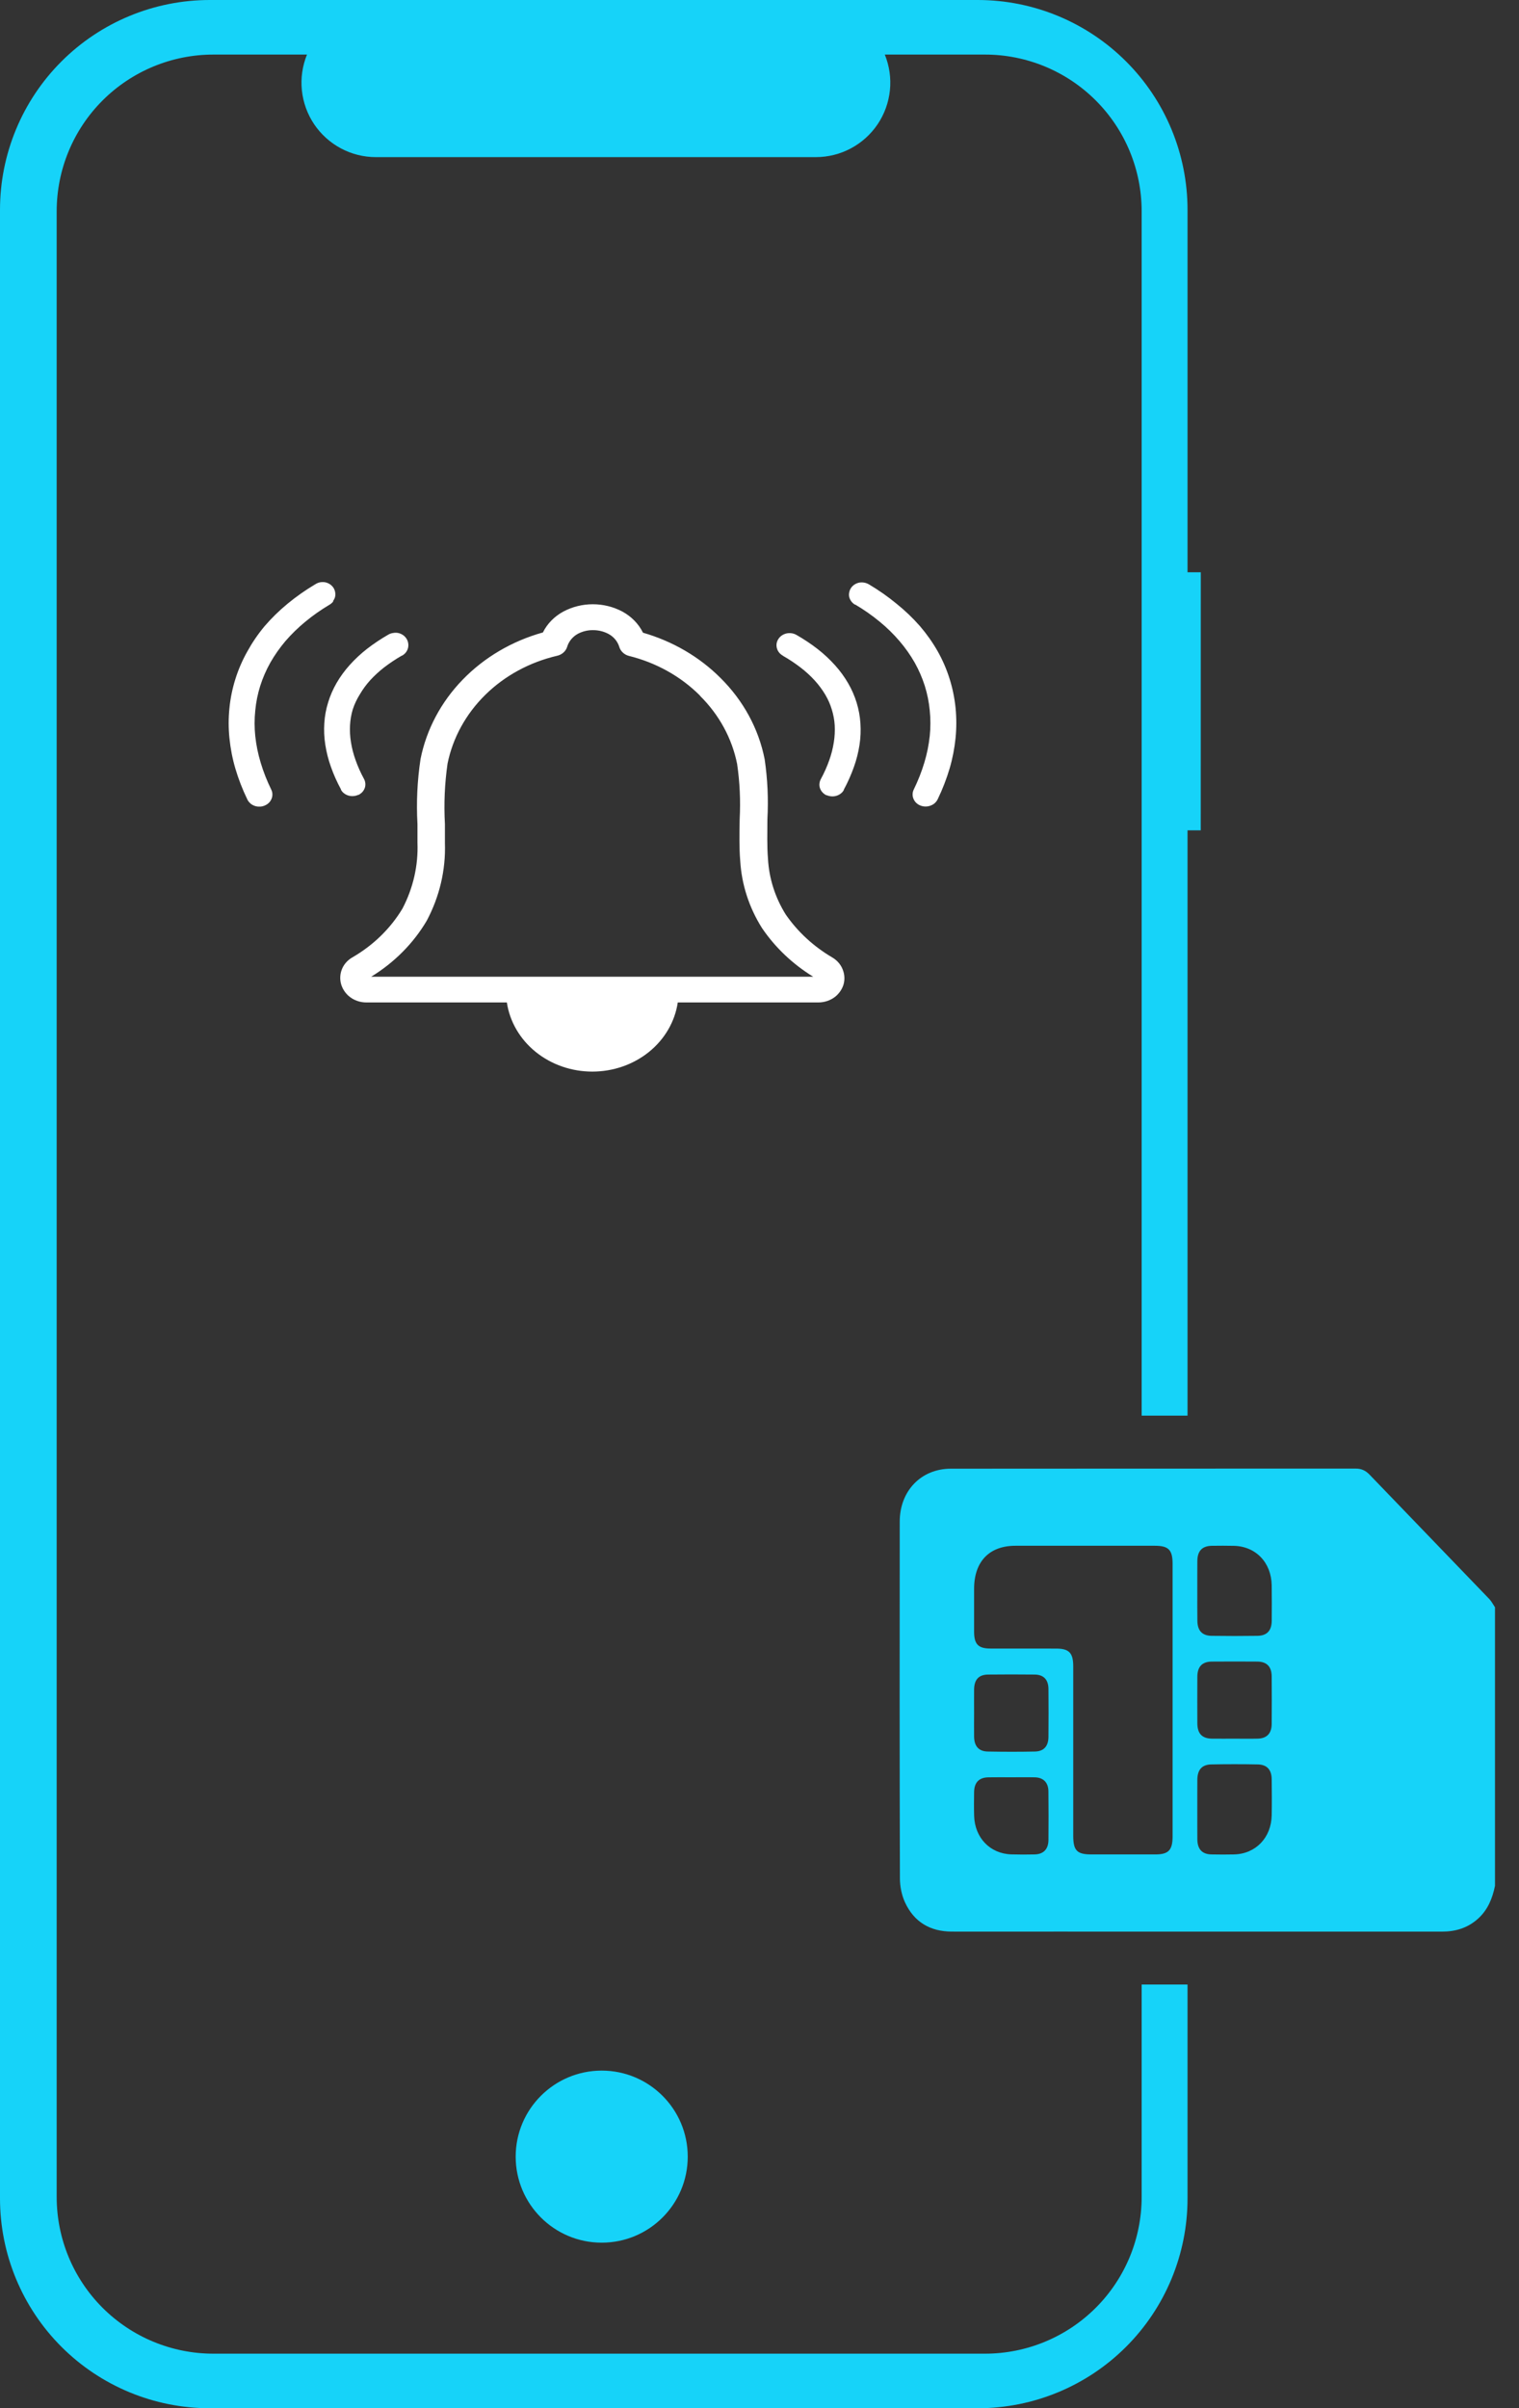
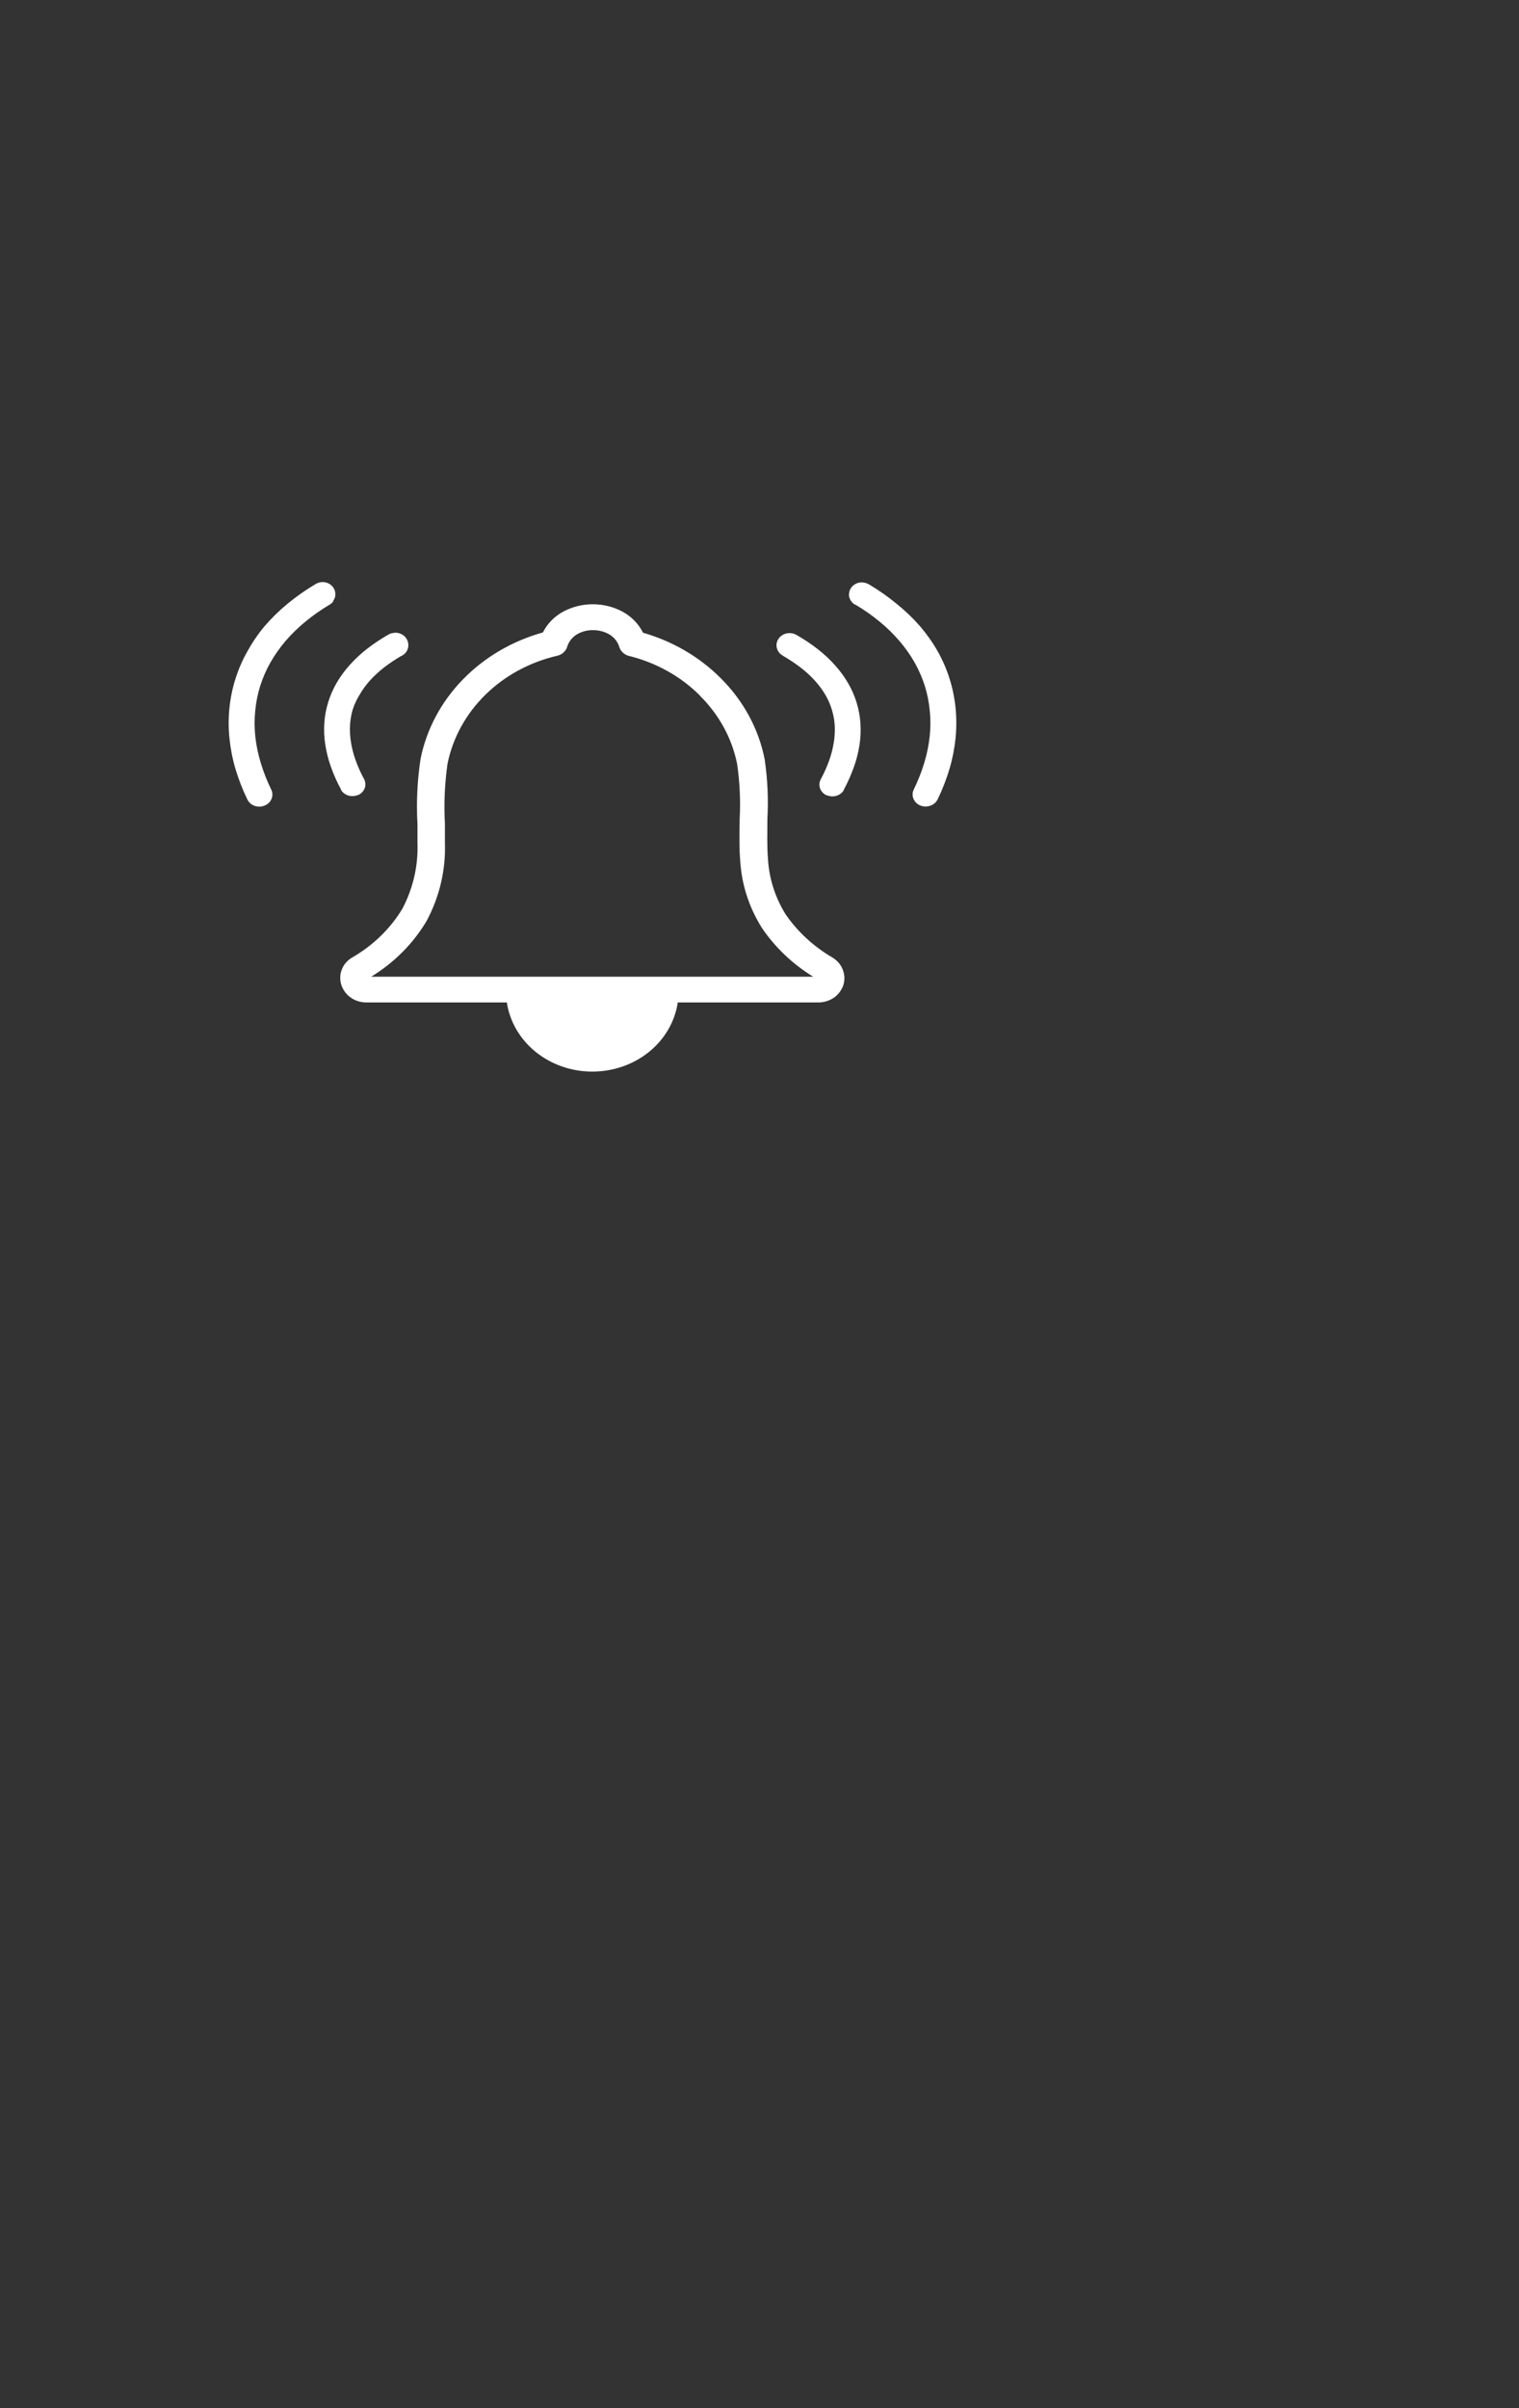
<svg xmlns="http://www.w3.org/2000/svg" width="41" height="65" viewBox="0 0 41 65" fill="none">
  <rect x="0" y="0" width="41" height="65" fill="#333333" stroke="none" />
-   <path d="M16.241 60.531C17.524 60.531 18.563 59.492 18.563 58.209C18.563 56.927 17.524 55.887 16.241 55.887C14.959 55.887 13.919 56.927 13.919 58.209C13.919 59.492 14.959 60.531 16.241 60.531Z" fill="#16D3F9" />
  <path d="M17.355 17.077C18.156 17.307 18.877 17.728 19.447 18.298C20.063 18.908 20.477 19.669 20.639 20.492C20.718 21.028 20.743 21.57 20.713 22.111C20.713 22.474 20.7 22.836 20.729 23.182C20.758 23.71 20.922 24.225 21.208 24.683C21.532 25.152 21.963 25.549 22.471 25.846C22.616 25.933 22.72 26.067 22.764 26.221C22.801 26.34 22.801 26.466 22.764 26.586C22.725 26.705 22.651 26.812 22.551 26.896C22.421 27.001 22.254 27.058 22.081 27.057H18.294C18.217 27.574 17.942 28.048 17.518 28.391C17.094 28.734 16.55 28.923 15.988 28.923C15.425 28.923 14.882 28.734 14.458 28.391C14.034 28.048 13.758 27.574 13.681 27.057H9.897C9.716 27.059 9.542 26.996 9.41 26.881C9.315 26.797 9.246 26.69 9.21 26.573C9.175 26.455 9.175 26.331 9.21 26.213C9.257 26.054 9.369 25.918 9.522 25.834C10.081 25.508 10.542 25.058 10.863 24.523C11.153 23.969 11.292 23.358 11.268 22.743C11.268 22.51 11.268 22.378 11.268 22.243C11.235 21.656 11.263 21.068 11.351 20.486C11.51 19.69 11.902 18.95 12.485 18.348C13.068 17.745 13.818 17.303 14.654 17.07C14.77 16.835 14.962 16.639 15.202 16.508C15.445 16.378 15.721 16.309 16.001 16.309C16.282 16.309 16.558 16.378 16.801 16.508C17.044 16.64 17.238 16.839 17.355 17.077ZM8.996 16.231C8.97 16.266 8.936 16.297 8.897 16.32C8.666 16.457 8.447 16.61 8.243 16.779C8.047 16.94 7.867 17.115 7.704 17.304C7.55 17.486 7.413 17.681 7.296 17.886C7.184 18.086 7.093 18.295 7.024 18.512C6.956 18.728 6.911 18.951 6.89 19.176C6.866 19.406 6.866 19.638 6.89 19.869C6.916 20.111 6.965 20.351 7.036 20.585C7.11 20.833 7.206 21.075 7.32 21.309C7.34 21.348 7.351 21.39 7.352 21.433C7.354 21.476 7.346 21.519 7.33 21.559C7.314 21.598 7.292 21.633 7.263 21.663C7.235 21.692 7.202 21.715 7.165 21.733C7.154 21.739 7.142 21.744 7.13 21.748C7.09 21.764 7.047 21.772 7.004 21.771C6.959 21.773 6.915 21.766 6.874 21.751C6.833 21.737 6.795 21.716 6.762 21.689C6.731 21.661 6.704 21.629 6.684 21.594L6.673 21.571C6.544 21.304 6.437 21.028 6.353 20.745C6.274 20.476 6.221 20.201 6.193 19.924C6.165 19.653 6.165 19.381 6.193 19.111C6.219 18.846 6.273 18.584 6.353 18.329C6.433 18.073 6.54 17.825 6.673 17.588C6.806 17.346 6.962 17.117 7.141 16.902C7.329 16.683 7.537 16.48 7.763 16.294C7.996 16.102 8.245 15.927 8.508 15.771C8.549 15.744 8.595 15.725 8.644 15.716C8.687 15.709 8.732 15.709 8.775 15.716C8.82 15.725 8.862 15.742 8.9 15.766C8.938 15.79 8.971 15.822 8.996 15.858C9.021 15.895 9.038 15.936 9.045 15.978C9.054 16.021 9.054 16.064 9.045 16.106C9.035 16.148 9.016 16.187 8.989 16.222L8.996 16.231ZM10.849 17.694C10.681 17.79 10.521 17.897 10.369 18.013C10.233 18.119 10.107 18.235 9.992 18.36C9.886 18.477 9.794 18.603 9.715 18.737C9.634 18.866 9.569 19.003 9.522 19.146C9.48 19.285 9.456 19.428 9.448 19.572C9.44 19.724 9.448 19.877 9.472 20.027C9.498 20.193 9.54 20.355 9.597 20.514C9.659 20.689 9.735 20.86 9.825 21.024C9.846 21.063 9.858 21.105 9.861 21.149C9.864 21.19 9.859 21.231 9.845 21.27C9.831 21.309 9.809 21.345 9.781 21.377C9.752 21.408 9.717 21.434 9.678 21.454H9.667C9.626 21.473 9.58 21.484 9.534 21.487C9.49 21.49 9.444 21.485 9.402 21.472C9.36 21.459 9.321 21.439 9.287 21.413C9.252 21.387 9.224 21.354 9.204 21.318V21.307C9.096 21.109 9.004 20.903 8.93 20.692C8.861 20.499 8.811 20.3 8.78 20.099C8.75 19.906 8.741 19.71 8.754 19.516C8.766 19.327 8.8 19.14 8.857 18.958C8.912 18.776 8.989 18.601 9.085 18.434C9.185 18.262 9.303 18.1 9.438 17.95C9.58 17.792 9.736 17.646 9.905 17.514C10.087 17.373 10.28 17.245 10.481 17.129C10.52 17.106 10.564 17.091 10.61 17.085C10.656 17.076 10.703 17.076 10.748 17.085C10.791 17.094 10.832 17.111 10.868 17.134C10.904 17.157 10.935 17.186 10.959 17.22L10.972 17.239C10.995 17.275 11.01 17.315 11.017 17.356C11.033 17.442 11.013 17.53 10.96 17.602C10.935 17.636 10.904 17.664 10.868 17.687L10.857 17.694H10.849ZM23.077 16.32C23.038 16.297 23.004 16.266 22.978 16.231C22.952 16.196 22.933 16.156 22.922 16.115C22.913 16.073 22.913 16.029 22.922 15.987C22.93 15.945 22.947 15.904 22.972 15.867C22.997 15.831 23.029 15.799 23.068 15.775C23.105 15.751 23.148 15.734 23.192 15.725C23.236 15.718 23.28 15.718 23.323 15.725C23.37 15.733 23.413 15.749 23.453 15.772C23.716 15.928 23.966 16.103 24.2 16.296C24.429 16.48 24.641 16.683 24.833 16.902C25.015 17.115 25.176 17.343 25.312 17.583C25.445 17.82 25.552 18.068 25.632 18.325C25.712 18.58 25.765 18.842 25.792 19.106C25.819 19.377 25.819 19.649 25.792 19.919C25.764 20.197 25.711 20.472 25.632 20.741C25.548 21.023 25.442 21.299 25.312 21.567L25.301 21.589C25.281 21.625 25.254 21.657 25.223 21.684C25.19 21.711 25.152 21.732 25.111 21.746C25.029 21.776 24.937 21.776 24.855 21.746L24.82 21.732C24.783 21.714 24.75 21.69 24.722 21.662C24.693 21.631 24.671 21.596 24.655 21.558C24.639 21.518 24.631 21.475 24.633 21.432C24.634 21.389 24.645 21.346 24.665 21.307C24.779 21.073 24.875 20.831 24.949 20.584C25.02 20.349 25.069 20.109 25.095 19.867C25.119 19.637 25.119 19.405 25.095 19.175C25.074 18.95 25.029 18.727 24.961 18.51C24.892 18.294 24.801 18.084 24.689 17.884C24.572 17.679 24.435 17.485 24.279 17.303C24.117 17.114 23.938 16.938 23.742 16.778C23.537 16.609 23.317 16.455 23.085 16.318L23.077 16.32ZM21.132 17.697L21.114 17.687C21.078 17.664 21.046 17.636 21.021 17.602C20.971 17.534 20.95 17.45 20.962 17.368C20.969 17.327 20.984 17.287 21.007 17.251L21.02 17.232C21.044 17.198 21.075 17.169 21.111 17.146C21.147 17.123 21.187 17.106 21.229 17.097C21.321 17.077 21.417 17.091 21.498 17.137C21.699 17.252 21.892 17.38 22.073 17.521C22.242 17.653 22.398 17.799 22.54 17.957C22.675 18.107 22.794 18.27 22.893 18.442C22.99 18.608 23.066 18.784 23.122 18.965C23.177 19.147 23.212 19.334 23.224 19.523C23.237 19.718 23.229 19.913 23.199 20.106C23.168 20.308 23.118 20.506 23.049 20.699C22.974 20.91 22.883 21.116 22.775 21.315V21.325C22.755 21.362 22.727 21.394 22.692 21.42C22.658 21.446 22.619 21.466 22.577 21.479C22.534 21.492 22.489 21.497 22.444 21.494C22.398 21.491 22.353 21.48 22.311 21.462H22.3C22.261 21.442 22.227 21.416 22.198 21.384C22.17 21.353 22.148 21.317 22.134 21.278C22.12 21.238 22.114 21.197 22.118 21.156C22.121 21.113 22.133 21.071 22.153 21.033C22.243 20.868 22.32 20.697 22.382 20.521C22.439 20.363 22.48 20.2 22.506 20.035C22.53 19.884 22.538 19.732 22.53 19.579C22.522 19.434 22.495 19.291 22.452 19.151C22.41 19.011 22.35 18.876 22.275 18.749C22.194 18.613 22.099 18.486 21.992 18.368C21.877 18.242 21.751 18.126 21.614 18.021C21.463 17.904 21.303 17.798 21.135 17.702L21.132 17.697ZM18.893 18.774C18.376 18.256 17.711 17.885 16.975 17.703C16.913 17.687 16.857 17.656 16.812 17.614C16.766 17.571 16.733 17.519 16.716 17.462C16.671 17.313 16.566 17.186 16.422 17.109C16.295 17.042 16.152 17.007 16.006 17.008C15.863 17.006 15.721 17.041 15.597 17.107C15.456 17.185 15.353 17.311 15.309 17.457C15.291 17.517 15.256 17.57 15.208 17.613C15.16 17.656 15.1 17.686 15.036 17.7C14.295 17.873 13.623 18.238 13.099 18.754C12.575 19.27 12.221 19.914 12.08 20.61C12.002 21.151 11.979 21.697 12.009 22.242C12.009 22.455 12.009 22.664 12.009 22.752C12.034 23.478 11.865 24.199 11.518 24.851C11.159 25.46 10.644 25.979 10.019 26.362H21.949C21.393 26.02 20.922 25.572 20.567 25.048C20.219 24.496 20.018 23.875 19.98 23.237C19.95 22.879 19.958 22.495 19.965 22.104C19.991 21.608 19.968 21.112 19.896 20.621C19.759 19.932 19.412 19.294 18.897 18.783L18.893 18.774Z" fill="white" />
-   <path d="M40.352 50.899C40.352 48.393 40.352 45.887 40.352 43.382C40.301 43.307 40.26 43.223 40.199 43.159C39.121 42.037 38.041 40.918 36.962 39.797C36.86 39.692 36.745 39.638 36.599 39.638C32.954 39.639 29.309 39.637 25.664 39.641C24.864 39.641 24.286 40.239 24.285 41.068C24.281 44.279 24.281 47.488 24.29 50.699C24.29 50.914 24.337 51.147 24.425 51.341C24.673 51.884 25.116 52.133 25.689 52.135C26.625 52.137 27.561 52.135 28.498 52.135C31.97 52.135 35.443 52.135 38.916 52.136C39.283 52.136 39.615 52.04 39.898 51.783C40.158 51.546 40.283 51.239 40.352 50.899ZM31.65 45.888C31.65 47.114 31.65 48.339 31.65 49.563C31.65 49.937 31.54 50.052 31.185 50.052C30.61 50.053 30.035 50.052 29.46 50.052C29.068 50.052 28.968 49.948 28.968 49.543C28.968 48.02 28.968 46.496 28.968 44.973C28.968 44.613 28.855 44.496 28.509 44.496C27.919 44.495 27.328 44.496 26.737 44.495C26.404 44.495 26.293 44.38 26.292 44.039C26.292 43.654 26.292 43.269 26.292 42.884C26.293 42.147 26.701 41.721 27.408 41.721C28.663 41.72 29.918 41.721 31.172 41.721C31.542 41.721 31.65 41.832 31.65 42.212C31.65 43.438 31.65 44.663 31.65 45.888ZM32.317 48.848C32.317 48.578 32.316 48.306 32.318 48.036C32.32 47.767 32.442 47.627 32.696 47.623C33.114 47.615 33.532 47.615 33.949 47.623C34.197 47.627 34.322 47.766 34.325 48.022C34.329 48.346 34.331 48.672 34.325 48.996C34.313 49.601 33.894 50.036 33.312 50.052C33.109 50.057 32.905 50.056 32.701 50.052C32.448 50.048 32.321 49.912 32.318 49.645C32.316 49.379 32.317 49.114 32.317 48.848ZM32.317 42.949C32.317 42.678 32.316 42.407 32.318 42.137C32.32 41.86 32.447 41.726 32.711 41.722C32.909 41.72 33.108 41.718 33.306 41.723C33.896 41.737 34.315 42.174 34.325 42.788C34.33 43.108 34.328 43.428 34.326 43.747C34.323 44.012 34.198 44.148 33.94 44.152C33.528 44.158 33.115 44.158 32.703 44.152C32.446 44.148 32.322 44.011 32.319 43.745C32.315 43.48 32.317 43.214 32.317 42.949ZM33.336 46.928C33.132 46.928 32.928 46.93 32.724 46.928C32.448 46.926 32.319 46.795 32.318 46.511C32.316 46.094 32.316 45.676 32.318 45.259C32.319 44.983 32.448 44.848 32.712 44.847C33.12 44.844 33.527 44.844 33.935 44.847C34.192 44.848 34.323 44.983 34.325 45.247C34.328 45.675 34.328 46.103 34.325 46.531C34.323 46.787 34.192 46.922 33.947 46.927C33.743 46.932 33.539 46.928 33.336 46.928ZM26.292 46.239C26.292 46.027 26.29 45.816 26.292 45.604C26.295 45.334 26.417 45.199 26.673 45.197C27.091 45.193 27.509 45.192 27.927 45.197C28.168 45.2 28.296 45.333 28.299 45.581C28.303 46.015 28.303 46.448 28.299 46.882C28.297 47.131 28.174 47.27 27.934 47.275C27.511 47.284 27.088 47.283 26.664 47.275C26.417 47.271 26.296 47.131 26.292 46.873C26.289 46.661 26.292 46.45 26.292 46.239ZM27.292 47.97C27.506 47.97 27.721 47.966 27.935 47.971C28.163 47.978 28.296 48.111 28.298 48.349C28.303 48.788 28.303 49.226 28.299 49.665C28.296 49.912 28.165 50.046 27.927 50.052C27.719 50.057 27.509 50.057 27.3 50.051C26.724 50.034 26.309 49.604 26.293 49.007C26.287 48.796 26.289 48.584 26.292 48.373C26.296 48.108 26.425 47.975 26.681 47.971C26.884 47.967 27.088 47.97 27.292 47.97Z" fill="#16D3F9" />
-   <path fill-rule="evenodd" clip-rule="evenodd" d="M32.411 15.446H32.053V5.662C32.053 4.161 31.457 2.72 30.395 1.659C29.333 0.597 27.893 0 26.391 0H5.662C4.161 0 2.72 0.597 1.658 1.659C0.597 2.72 0 4.161 0 5.662V59.338C0 60.839 0.597 62.279 1.658 63.341C2.72 64.403 4.161 65 5.662 65H26.391C27.893 65 29.333 64.403 30.395 63.341C31.457 62.279 32.053 60.839 32.053 59.338V53.564H30.815V59.298C30.815 60.42 30.37 61.495 29.577 62.288C28.784 63.081 27.708 63.527 26.587 63.527H5.759C4.637 63.527 3.562 63.081 2.768 62.288C1.975 61.495 1.53 60.42 1.53 59.298V5.702C1.53 4.581 1.975 3.505 2.768 2.712C3.562 1.919 4.637 1.473 5.759 1.473H8.286C8.162 1.778 8.114 2.109 8.148 2.437C8.182 2.765 8.295 3.079 8.479 3.353C8.663 3.626 8.911 3.85 9.202 4.005C9.492 4.16 9.817 4.241 10.146 4.241H22.021C22.351 4.241 22.675 4.16 22.966 4.005C23.257 3.85 23.505 3.626 23.689 3.353C23.873 3.079 23.986 2.765 24.02 2.437C24.054 2.109 24.006 1.778 23.882 1.473L26.587 1.473C27.708 1.473 28.784 1.919 29.577 2.712C30.37 3.505 30.815 4.58 30.815 5.702V38.209H32.053V22.411H32.41L32.411 15.446Z" fill="#16D3F9" />
</svg>